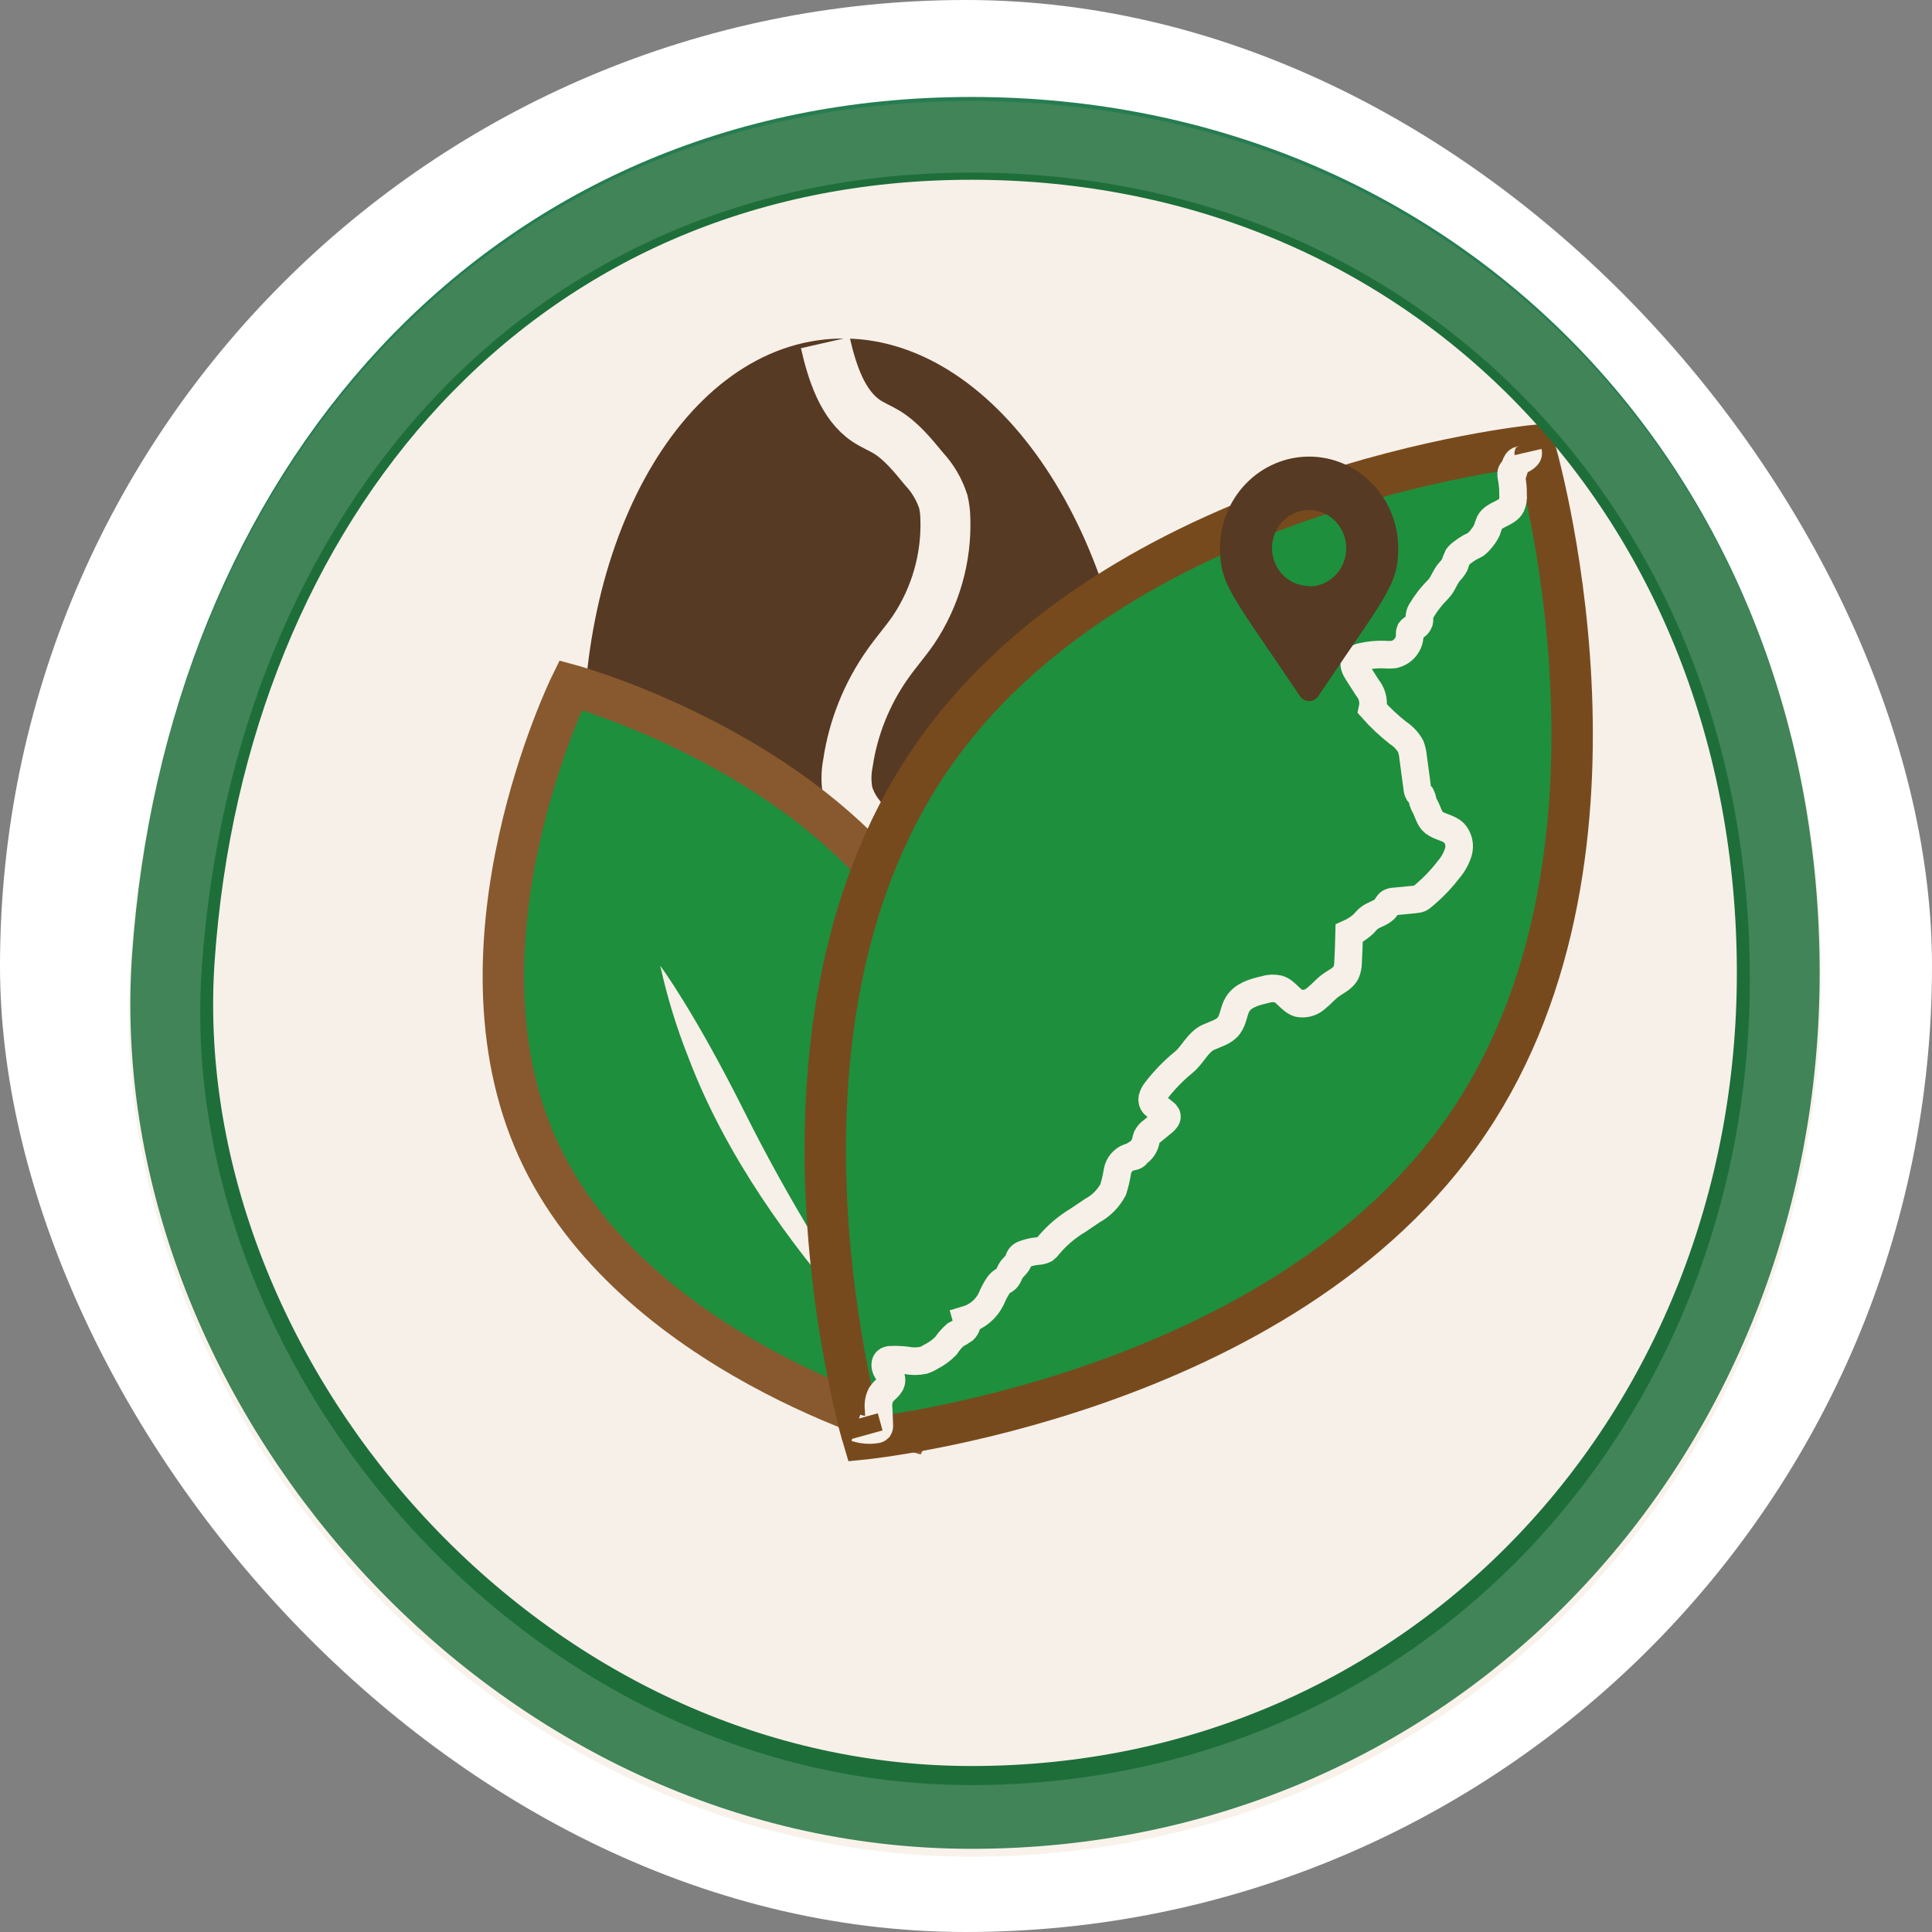
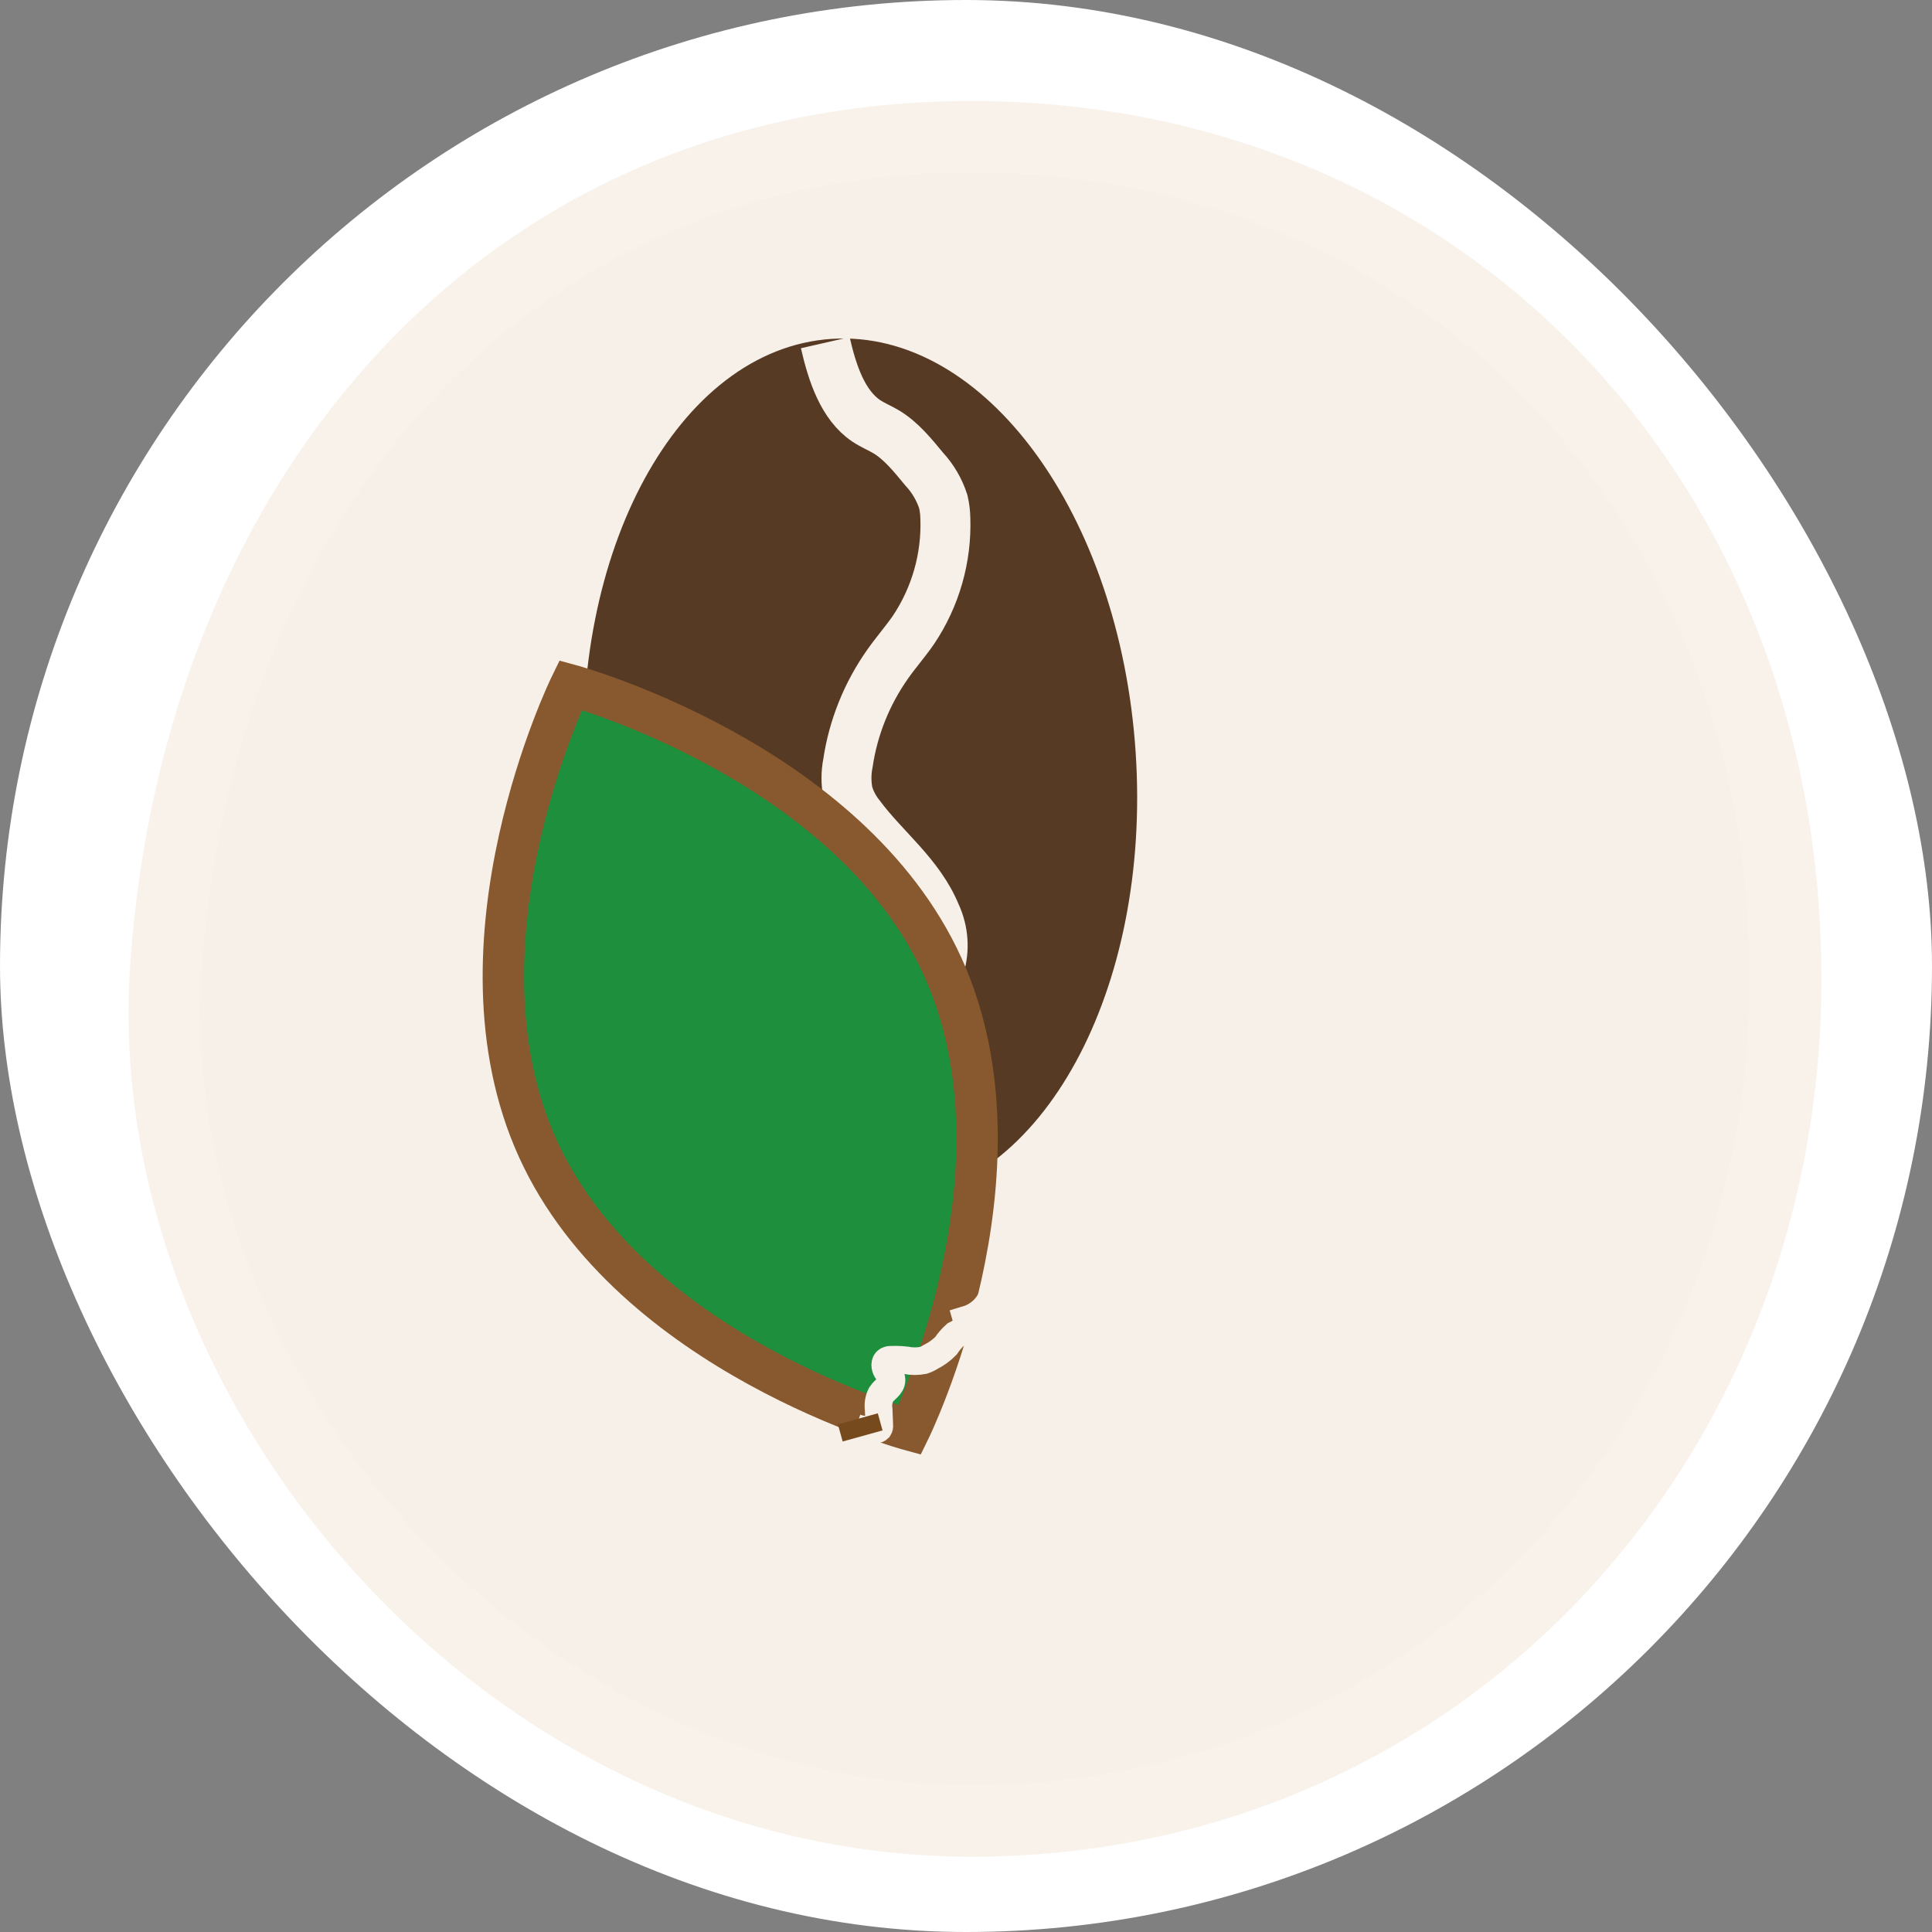
<svg xmlns="http://www.w3.org/2000/svg" version="1.1" width="1000" height="1000">
  <rect width="100%" height="100%" fill="#808080" stroke="none" />
  <rect width="1000" height="1000" rx="500" ry="500" fill="#ffffff" />
  <g transform="matrix(14.286,0,0,14.286,20.929,6.643)">
    <svg version="1.1" width="68" height="70">
      <svg width="68" height="70" viewBox="0 0 68 70" fill="none">
        <circle cx="33.5" cy="34.5" r="33.5" fill="white" />
        <path d="M30.73 42.905C36.146 42.548 40.075 35.338 39.506 26.8C38.938 18.263 34.087 11.631 28.671 11.988C23.256 12.345 19.327 19.555 19.895 28.093C20.464 36.63 25.315 43.262 30.73 42.905Z" fill="#432918" stroke="#432918" stroke-width="0.35" stroke-miterlimit="10" />
        <path d="M28.436 11.95C28.688 13.056 29.072 14.213 29.919 14.782C30.154 14.94 30.414 15.043 30.656 15.188C31.189 15.513 31.607 16.031 32.017 16.528C32.333 16.868 32.57 17.272 32.712 17.712C32.757 17.908 32.782 18.109 32.786 18.31C32.836 19.744 32.433 21.158 31.634 22.353C31.344 22.774 30.999 23.166 30.704 23.585C29.945 24.657 29.448 25.891 29.256 27.188C29.186 27.543 29.186 27.908 29.256 28.262C29.344 28.564 29.492 28.845 29.69 29.09C30.594 30.306 31.844 31.214 32.443 32.672C32.718 33.267 32.764 33.941 32.572 34.568C32.289 35.343 31.569 35.773 30.984 36.293C29.96 37.207 29.339 38.484 29.254 39.849C29.194 41.218 29.845 42.588 30.927 43.089" stroke="white" stroke-width="1.81" stroke-miterlimit="10" />
        <path d="M32.687 34.552C36.075 42.005 31.494 51.346 31.494 51.346C31.494 51.346 21.413 48.608 18.023 41.152C14.632 33.696 19.209 24.357 19.209 24.357C19.209 24.357 29.296 27.098 32.687 34.552Z" fill="#008D36" stroke="#7D4E24" stroke-width="1.5" stroke-miterlimit="10" />
-         <path d="M32.814 50.86C33.026 50.615 26.225 45.121 23.474 37.844C23.047 36.767 22.707 35.658 22.457 34.526C22.457 34.526 23.673 36.148 25.513 39.827C28.896 46.589 32.661 51.028 32.814 50.86Z" fill="white" />
-         <path d="M51.746 40.2C45.047 50.141 29.817 51.669 29.817 51.669C29.817 51.669 25.475 37.078 32.185 27.136C38.894 17.195 54.113 15.678 54.113 15.678C54.113 15.678 58.457 30.258 51.746 40.2Z" fill="#008D36" stroke="#683C11" stroke-width="1.5" stroke-miterlimit="10" />
        <path d="M29.544 51.266C29.779 51.345 30.029 51.366 30.274 51.327C30.311 51.325 30.345 51.31 30.37 51.285C30.391 51.252 30.4 51.212 30.393 51.173L30.37 50.6C30.343 50.416 30.373 50.229 30.457 50.063C30.577 49.873 30.842 49.755 30.836 49.53C30.836 49.397 30.73 49.292 30.662 49.18C30.594 49.068 30.575 48.889 30.689 48.826C30.729 48.807 30.773 48.798 30.817 48.801C31 48.793 31.185 48.8 31.367 48.822C31.573 48.863 31.784 48.863 31.99 48.822C32.085 48.79 32.176 48.747 32.261 48.693C32.463 48.592 32.647 48.458 32.805 48.297C32.902 48.151 33.016 48.018 33.146 47.901C33.257 47.847 33.362 47.784 33.462 47.712C33.509 47.666 33.544 47.608 33.561 47.544C33.578 47.48 33.577 47.413 33.559 47.349C33.751 47.292 33.929 47.195 34.082 47.066C34.235 46.936 34.359 46.777 34.447 46.597C34.516 46.427 34.601 46.264 34.703 46.11C34.742 46.052 34.792 46.002 34.849 45.961L34.947 45.908C35.057 45.834 35.09 45.697 35.158 45.575C35.226 45.453 35.402 45.346 35.442 45.188C35.453 45.139 35.476 45.093 35.51 45.056C35.544 45.019 35.587 44.992 35.635 44.977C35.785 44.92 35.943 44.882 36.103 44.865C36.205 44.865 36.306 44.841 36.397 44.794C36.45 44.752 36.496 44.702 36.533 44.646C36.833 44.29 37.191 43.986 37.592 43.747L38.117 43.393C38.436 43.218 38.696 42.955 38.867 42.634C38.934 42.417 38.986 42.195 39.021 41.971C39.041 41.859 39.089 41.754 39.161 41.666C39.234 41.578 39.328 41.51 39.434 41.469C39.547 41.442 39.697 41.44 39.727 41.328C39.807 41.279 39.877 41.215 39.931 41.139C39.986 41.063 40.026 40.977 40.046 40.886C40.055 40.834 40.069 40.782 40.087 40.732C40.13 40.648 40.193 40.576 40.271 40.521L40.684 40.184C40.758 40.123 40.841 40.037 40.807 39.946C40.788 39.909 40.761 39.877 40.726 39.854L40.417 39.607C40.371 39.577 40.332 39.536 40.303 39.489C40.287 39.453 40.279 39.414 40.279 39.374C40.279 39.335 40.287 39.296 40.303 39.26C40.332 39.183 40.373 39.112 40.425 39.049C40.716 38.67 41.049 38.327 41.419 38.025C41.753 37.753 41.925 37.298 42.317 37.117C42.577 36.995 42.882 36.927 43.056 36.696C43.23 36.464 43.227 36.163 43.371 35.925C43.571 35.592 43.983 35.478 44.358 35.392C44.516 35.34 44.685 35.332 44.848 35.366C45.14 35.455 45.297 35.798 45.589 35.885C45.702 35.907 45.818 35.901 45.928 35.87C46.039 35.839 46.14 35.781 46.224 35.703C46.406 35.56 46.555 35.377 46.741 35.24C46.927 35.103 47.194 34.993 47.304 34.77C47.35 34.661 47.374 34.545 47.376 34.427C47.395 34.069 47.41 33.708 47.417 33.35C47.608 33.265 47.784 33.149 47.938 33.007C47.993 32.942 48.051 32.88 48.113 32.821C48.306 32.655 48.603 32.623 48.749 32.415C48.793 32.354 48.823 32.276 48.889 32.236C48.936 32.21 48.989 32.196 49.043 32.196L49.808 32.122C49.868 32.119 49.928 32.106 49.983 32.082C50.012 32.066 50.039 32.047 50.064 32.025C50.426 31.729 50.752 31.392 51.036 31.02C51.192 30.835 51.308 30.62 51.377 30.388C51.409 30.272 51.411 30.149 51.384 30.031C51.356 29.913 51.299 29.804 51.218 29.714C51.021 29.522 50.708 29.503 50.492 29.339C50.316 29.202 50.28 28.96 50.172 28.766C50.138 28.708 50.11 28.647 50.089 28.583C50.078 28.504 50.055 28.428 50.02 28.357C49.994 28.324 49.96 28.298 49.937 28.265C49.905 28.211 49.887 28.151 49.884 28.09L49.729 26.935C49.718 26.814 49.69 26.694 49.647 26.579C49.535 26.378 49.375 26.208 49.181 26.084C48.849 25.822 48.541 25.532 48.26 25.216C48.273 25.154 48.281 25.092 48.283 25.029C48.285 24.822 48.214 24.621 48.084 24.46L47.719 23.893C47.637 23.765 47.552 23.598 47.63 23.472C47.662 23.432 47.701 23.398 47.746 23.373C47.791 23.348 47.84 23.332 47.891 23.326C48.147 23.268 48.41 23.242 48.672 23.249C48.793 23.261 48.914 23.261 49.035 23.249C49.198 23.213 49.344 23.124 49.449 22.995C49.555 22.866 49.612 22.705 49.613 22.539C49.605 22.488 49.611 22.435 49.63 22.387C49.648 22.363 49.669 22.341 49.693 22.324C49.81 22.239 49.952 22.155 49.964 22.012C49.964 21.959 49.964 21.907 49.964 21.852C49.974 21.776 50.002 21.704 50.047 21.641C50.211 21.367 50.409 21.114 50.636 20.889C50.816 20.712 50.884 20.434 51.059 20.242C51.128 20.172 51.187 20.094 51.235 20.009C51.268 19.905 51.308 19.804 51.354 19.705C51.399 19.646 51.453 19.595 51.515 19.553C51.605 19.483 51.701 19.419 51.801 19.362C51.868 19.331 51.934 19.298 51.998 19.261C52.096 19.184 52.182 19.093 52.252 18.991C52.315 18.913 52.368 18.827 52.41 18.736C52.437 18.642 52.47 18.549 52.508 18.458C52.671 18.161 53.133 18.148 53.292 17.851C53.346 17.725 53.368 17.588 53.355 17.451C53.357 17.258 53.341 17.064 53.306 16.874C53.289 16.811 53.282 16.745 53.285 16.68C53.288 16.648 53.302 16.617 53.323 16.593C53.344 16.568 53.372 16.551 53.404 16.543C53.419 16.501 53.423 16.436 53.438 16.393C53.467 16.313 53.508 16.225 53.59 16.204C53.616 16.204 53.643 16.204 53.671 16.191C53.696 16.183 53.719 16.171 53.741 16.155C53.785 16.129 53.826 16.096 53.861 16.058C53.879 16.039 53.892 16.016 53.899 15.991C53.906 15.965 53.907 15.939 53.901 15.913" stroke="white" stroke-miterlimit="10" />
-         <path d="M45.634 24.758C43.187 21.112 42.737 20.74 42.737 19.399C42.737 18.518 43.078 17.673 43.683 17.051C44.288 16.428 45.109 16.078 45.965 16.078C46.822 16.078 47.643 16.428 48.248 17.051C48.853 17.673 49.194 18.518 49.194 19.399C49.194 20.74 48.743 21.112 46.297 24.758C46.259 24.812 46.21 24.857 46.152 24.888C46.095 24.919 46.031 24.935 45.965 24.935C45.901 24.935 45.836 24.919 45.779 24.888C45.721 24.857 45.672 24.812 45.634 24.758V24.758ZM45.965 20.782C46.231 20.782 46.492 20.701 46.713 20.549C46.934 20.397 47.106 20.181 47.208 19.928C47.31 19.675 47.337 19.397 47.285 19.129C47.233 18.86 47.105 18.614 46.917 18.42C46.728 18.227 46.489 18.095 46.228 18.042C45.967 17.988 45.697 18.016 45.451 18.12C45.205 18.225 44.995 18.402 44.847 18.63C44.699 18.858 44.62 19.125 44.62 19.399C44.623 19.763 44.766 20.112 45.018 20.368C45.27 20.625 45.611 20.768 45.965 20.766V20.782Z" fill="#432918" />
        <path d="M29.616 50.941L29.788 51.561" stroke="#683C11" stroke-width="1.5" stroke-miterlimit="10" />
-         <path d="M62.963 34.783C62.963 51.483 50.519 65.02 33.737 65.02C16.954 65.02 3.758 49.3 4.817 34.229C5.986 17.573 16.942 4.548 33.73 4.548C50.519 4.548 62.963 17.491 62.963 34.783Z" stroke="#006633" stroke-width="3" stroke-miterlimit="10" />
        <path opacity="0.15" d="M64.528 34.999C64.528 52.564 51.414 66.805 33.727 66.805C16.04 66.805 2.134 50.27 3.257 34.414C4.491 16.891 16.034 3.194 33.725 3.194C51.416 3.194 64.528 16.81 64.528 34.999Z" fill="#CA9E67" stroke="white" stroke-width="5.19" stroke-miterlimit="10" />
      </svg>
    </svg>
  </g>
</svg>